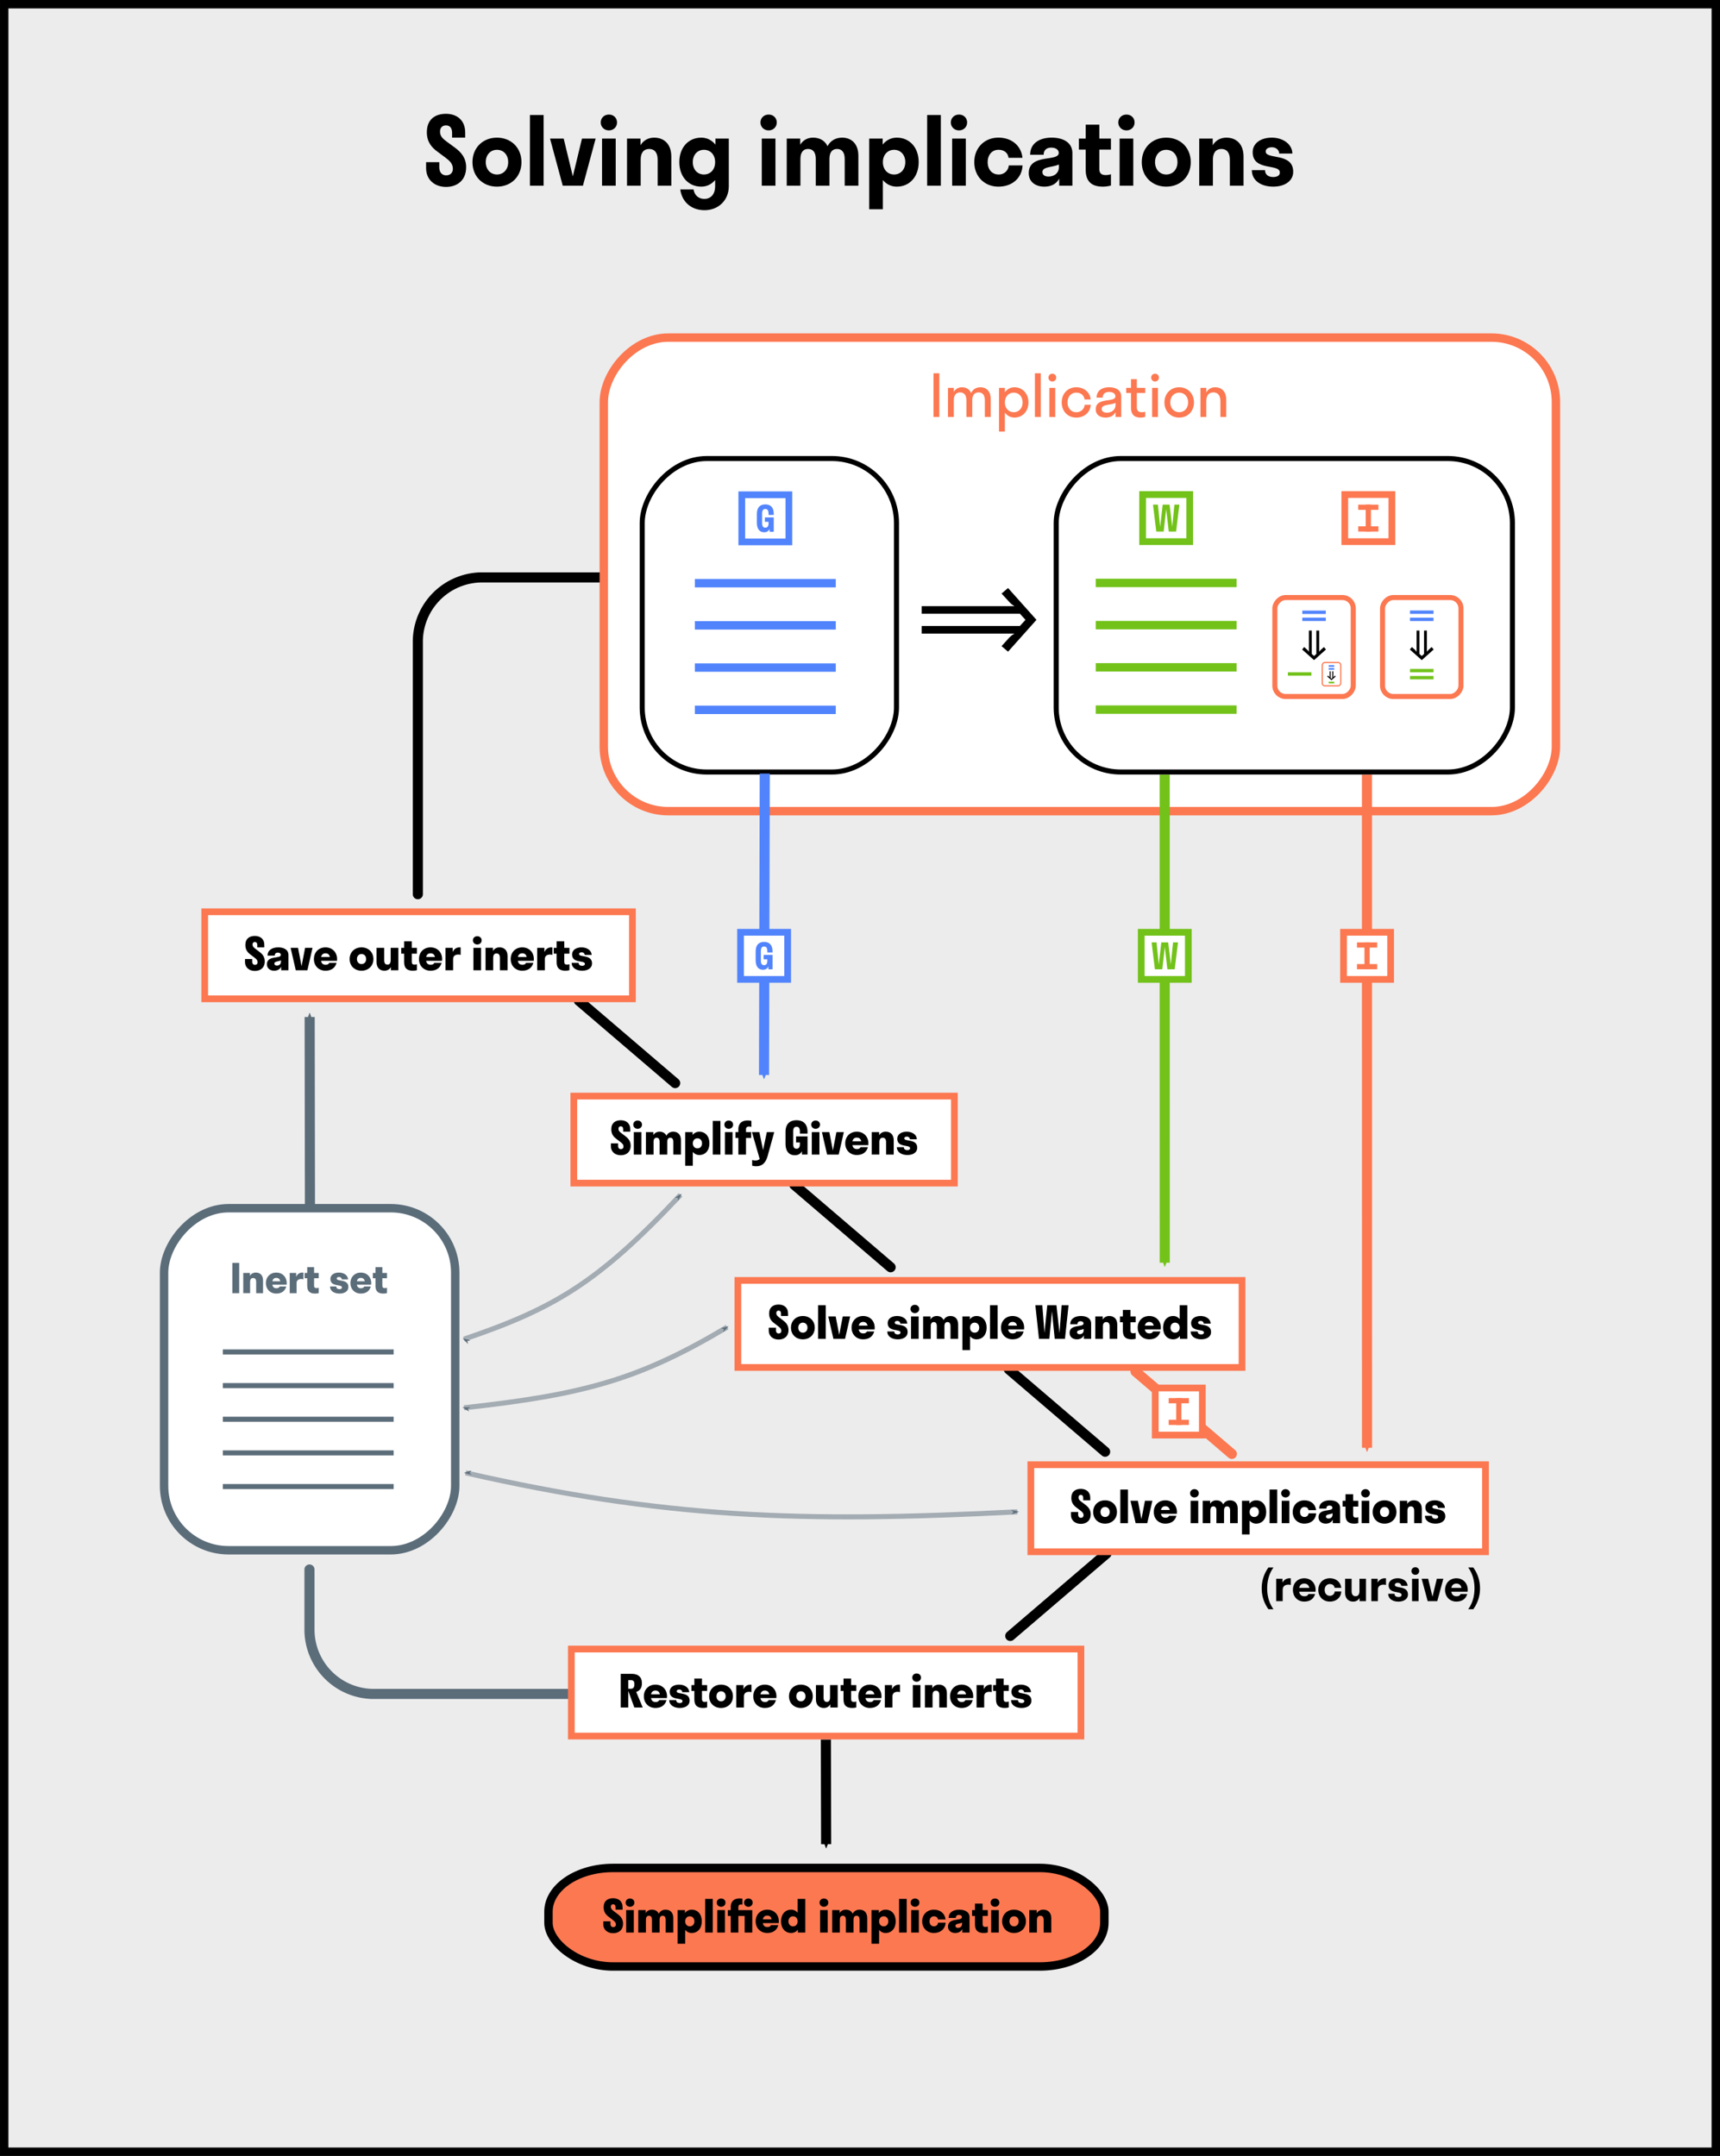
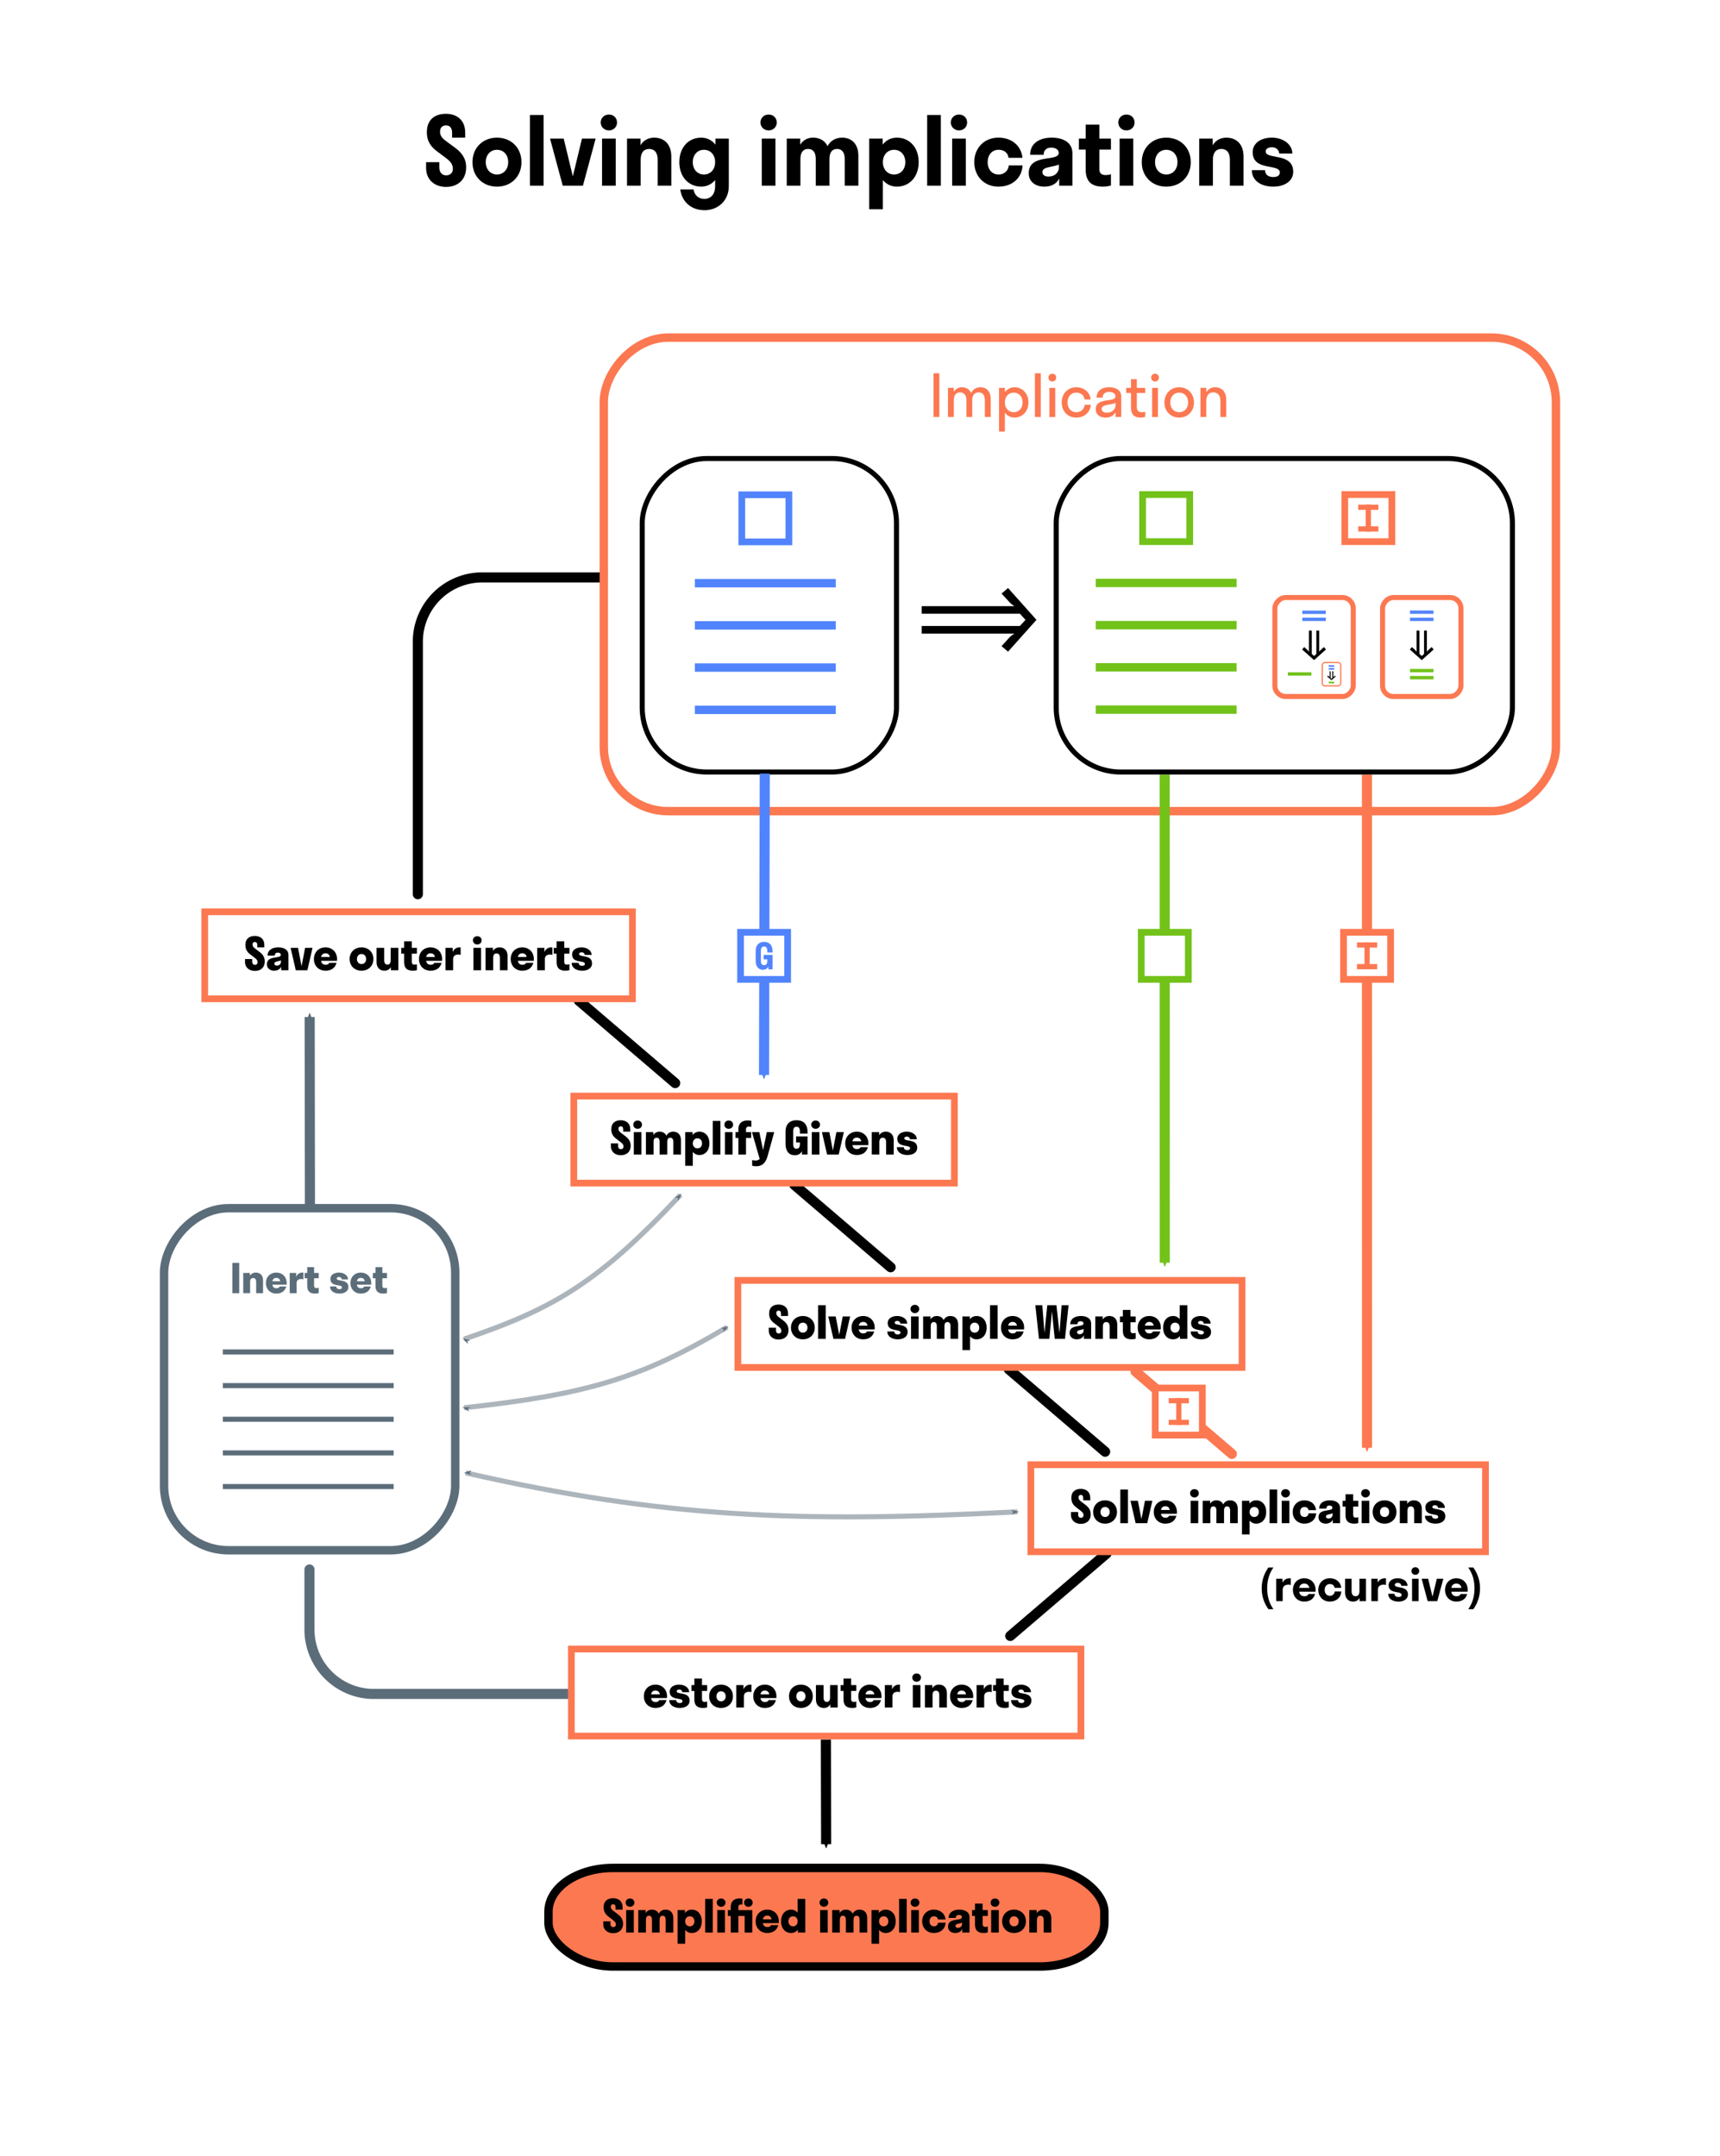
<svg xmlns="http://www.w3.org/2000/svg" xmlns:xlink="http://www.w3.org/1999/xlink" width="1022.075" height="1281.233" viewBox="0 0 270.424 338.993">
  <style>.B{fill:none}.C{overflow:visible}.D{fill-opacity:1}.E{fill-rule:evenodd}.F{stroke:#fc7851}.G{stroke-opacity:1}.H{fill:#fff}.I{stroke:#000}.J{stroke:#5c6d7a}.K{stroke-width:.625}.L{stroke-linejoin:round}.M{stroke-width:1.058}.N{fill:#000}.O{stroke:#5184fc}.P{stroke-width:.794}.Q{text-anchor:middle}.R{fill:#5c6d7a}.S{stroke-width:1.323}.T{font-weight:600}.U{font-family:Stratos}.V{word-spacing:0px}.W{fill:#fc7851}.X{stroke:#72c21a}.Y{stroke-width:1.588}.Z{stroke-width:1pt}.a{stroke-linecap:round}.b{font-size:18.587px}.c{fill:#5184fc}.d{fill:#72c21a}.e{stroke-width:.529}.f{stroke-width:.187}.g{stroke-width:.265}</style>
  <defs>
    <marker id="A" refX="0" refY="0" orient="auto" class="C">
      <path transform="matrix(-.3 0 0 -.3 .69 0)" d="M8.719 4.034L-2.207.016 8.719-4.002c-1.745 2.372-1.735 5.617 0 8.035z" class="D E F G K L W" />
    </marker>
    <marker orient="auto" refY="0" refX="0" id="B" class="C">
      <path d="M8.719 4.034L-2.207.016 8.719-4.002c-1.745 2.372-1.735 5.617 0 8.035z" transform="matrix(-.3 0 0 -.3 .69 0)" class="D E F G K L W" />
    </marker>
    <marker orient="auto" refY="0" refX="0" id="C" class="C">
      <path d="M8.719 4.034L-2.207.016 8.719-4.002c-1.745 2.372-1.735 5.617 0 8.035z" transform="matrix(-.3 0 0 -.3 .69 0)" class="D E G I K L N" />
    </marker>
    <marker id="D" refX="0" refY="0" orient="auto" class="C">
      <path transform="matrix(-.3 0 0 -.3 .69 0)" d="M8.719 4.034L-2.207.016 8.719-4.002c-1.745 2.372-1.735 5.617 0 8.035z" class="D E G J K L R" />
    </marker>
    <marker id="E" refX="0" refY="0" orient="auto" class="C">
      <path transform="matrix(-.3 0 0 -.3 .69 0)" d="M8.719 4.034L-2.207.016 8.719-4.002c-1.745 2.372-1.735 5.617 0 8.035z" class="D E G K L O c" />
    </marker>
    <marker orient="auto" refY="0" refX="0" id="F" class="C">
      <path d="M8.719 4.034L-2.207.016 8.719-4.002c-1.745 2.372-1.735 5.617 0 8.035z" transform="matrix(-.3 0 0 -.3 .69 0)" class="D E G K L X d" />
    </marker>
    <marker orient="auto" refY="0" refX="0" id="G" class="C">
      <path d="M0 0l5-5-17.5 5L5 5z" transform="matrix(.4 0 0 .4 4 0)" class="D E G J R Z" />
    </marker>
    <marker orient="auto" refY="0" refX="0" id="H" class="C">
      <path d="M0 0l5-5-17.5 5L5 5z" transform="matrix(-.4 0 0 -.4 -4 0)" class="D E G J R Z" />
    </marker>
    <marker orient="auto" refY="0" refX="0" id="I" class="C">
      <path d="M0 0l5-5-17.5 5L5 5z" transform="matrix(.4 0 0 .4 4 0)" class="D E G J R Z" />
    </marker>
    <marker orient="auto" refY="0" refX="0" id="J" class="C">
      <path d="M0 0l5-5-17.5 5L5 5z" transform="matrix(-.4 0 0 -.4 -4 0)" class="D E G J R Z" />
    </marker>
    <marker id="K" refX="0" refY="0" orient="auto" class="C">
      <path transform="matrix(.4 0 0 .4 4 0)" d="M0 0l5-5-17.5 5L5 5z" class="D E G J R Z" />
    </marker>
    <marker id="L" refX="0" refY="0" orient="auto" class="C">
      <path transform="matrix(-.4 0 0 -.4 -4 0)" d="M0 0l5-5-17.5 5L5 5z" class="D E G J R Z" />
    </marker>
    <marker id="M" refX="0" refY="0" orient="auto" class="C">
      <path transform="matrix(-.3 0 0 -.3 .69 0)" d="M8.719 4.034L-2.207.016 8.719-4.002c-1.745 2.372-1.735 5.617 0 8.035z" class="D E G I K L N" />
    </marker>
    <marker orient="auto" refY="0" refX="0" id="N" class="C">
      <path d="M8.719 4.034L-2.207.016 8.719-4.002c-1.745 2.372-1.735 5.617 0 8.035z" transform="matrix(-.3 0 0 -.3 .69 0)" class="D E G I K L N" />
    </marker>
    <marker id="O" refX="0" refY="0" orient="auto" class="C">
      <path transform="matrix(-.3 0 0 -.3 .69 0)" d="M8.719 4.034L-2.207.016 8.719-4.002c-1.745 2.372-1.735 5.617 0 8.035z" class="D E G I K L N" />
    </marker>
    <marker id="P" refX="0" refY="0" orient="auto" class="C">
      <path transform="matrix(-.3 0 0 -.3 .69 0)" d="M8.719 4.034L-2.207.016 8.719-4.002c-1.745 2.372-1.735 5.617 0 8.035z" class="D E G J K L R" />
    </marker>
    <marker id="Q" refX="0" refY="0" orient="auto" class="C">
      <path transform="matrix(-.3 0 0 -.3 .69 0)" d="M8.719 4.034L-2.207.016 8.719-4.002c-1.745 2.372-1.735 5.617 0 8.035z" class="D E G I K L N" />
    </marker>
    <marker orient="auto" refY="0" refX="0" id="R" class="C">
      <path d="M8.719 4.034L-2.207.016 8.719-4.002c-1.745 2.372-1.735 5.617 0 8.035z" transform="matrix(-.3 0 0 -.3 .69 0)" class="D E G I K L N" />
    </marker>
    <path id="S" d="M78.135 29.348c2.208 0 3.852-1.571 3.852-3.852s-1.645-3.852-3.852-3.852-3.852 1.571-3.852 3.852 1.645 3.852 3.852 3.852zm0-1.911c-1.008 0-1.763-.785-1.763-1.941 0-1.171.756-1.941 1.763-1.941 1.022 0 1.763.77 1.763 1.941 0 1.156-.741 1.941-1.763 1.941z" />
    <path id="T" d="M95.737 20.503c.741 0 1.274-.548 1.274-1.245 0-.711-.533-1.245-1.274-1.245s-1.289.533-1.289 1.245c0 .696.548 1.245 1.289 1.245zm1.067 8.697v-7.408h-2.148V29.2z" />
    <path id="U" d="M45.077 201.747c0-.972-.679-1.651-1.638-1.651-.953 0-1.638.679-1.638 1.651s.686 1.651 1.638 1.651c.813 0 1.365-.381 1.568-1.111h-1.035c-.083.19-.26.273-.508.273-.368 0-.584-.184-.648-.559h2.248l.013-.254zm-1.638-.813c.33 0 .552.165.622.527h-1.238c.07-.349.286-.527.616-.527z" />
    <path id="V" d="M49.382 202.153v-1.168h.73v-.825h-.73v-.921h-1.08v.921h-.413v.825h.413v1.219c0 .927.527 1.194 1.245 1.194.21 0 .438-.032.565-.076v-.838c-.108.038-.241.057-.349.057-.26 0-.381-.121-.381-.387z" />
    <path id="W" d="M38.579 148.581c0 .72.31 1.136.769 1.489l.564.43c.367.282.586.445.586.804 0 .254-.162.409-.423.409-.254 0-.423-.198-.423-.508v-.409h-1.129v.459c0 .91.698 1.411 1.552 1.411.861 0 1.552-.494 1.552-1.503 0-.684-.339-1.115-.79-1.46l-.586-.445c-.346-.261-.543-.416-.543-.762 0-.247.148-.381.36-.381.233 0 .381.148.381.48v.367h1.108v-.388c0-.952-.656-1.411-1.489-1.411-.818 0-1.489.402-1.489 1.418z" />
    <path id="X" d="M52.993 150.797c0-1.079-.755-1.834-1.82-1.834-1.058 0-1.82.755-1.82 1.834s.762 1.834 1.82 1.834c.903 0 1.517-.423 1.743-1.235h-1.15c-.092.212-.289.303-.564.303-.409 0-.649-.205-.72-.621h2.498l.014-.282zm-1.82-.903c.367 0 .614.183.691.586h-1.376c.078-.388.318-.586.684-.586z" />
    <path id="Y" d="M56.839 152.631c1.072 0 1.87-.741 1.87-1.834s-.797-1.834-1.87-1.834-1.87.741-1.87 1.834.797 1.834 1.87 1.834zm0-1.044c-.416 0-.72-.317-.72-.79s.303-.79.72-.79c.423 0 .727.317.727.79s-.303.79-.727.79z" />
    <path id="Z" d="M64.741 151.248v-1.298h.811v-.917h-.811v-1.023h-1.199v1.023h-.459v.917h.459v1.355c0 1.03.586 1.326 1.383 1.326.233 0 .487-.035.628-.085v-.931c-.12.042-.268.064-.388.064-.289 0-.423-.134-.423-.43z" />
    <path id="a" d="M75.035 148.511c.402 0 .691-.289.691-.656s-.289-.649-.691-.649c-.395 0-.684.282-.684.649s.289.656.684.656zm.6 4.05v-3.528h-1.199v3.528z" />
    <path id="b" d="M85.66 150.797c0-.452.296-.706.818-.706.141 0 .268.021.367.056v-1.171c-.042-.014-.113-.014-.176-.014-.487 0-.868.261-1.08.734v-.663h-1.129v3.528h1.199z" />
    <path id="c" d="M120.923 206.543c0 .72.31 1.136.769 1.489l.564.43c.367.282.586.445.586.804 0 .254-.162.409-.423.409-.254 0-.423-.198-.423-.508v-.409h-1.129v.459c0 .91.698 1.411 1.552 1.411.861 0 1.552-.494 1.552-1.503 0-.684-.339-1.115-.79-1.461l-.586-.445c-.346-.261-.543-.416-.543-.762 0-.247.148-.381.36-.381.233 0 .381.148.381.48v.367h1.108v-.388c0-.952-.656-1.411-1.489-1.411-.818 0-1.489.402-1.489 1.418z" />
    <path id="d" d="M133.665 206.995h-1.164l-.557 2.886-.557-2.886h-1.164l.811 3.528h1.827z" />
    <path id="e" d="M161.019 208.759c0-1.079-.755-1.834-1.82-1.834-1.058 0-1.82.755-1.82 1.834s.762 1.834 1.82 1.834c.903 0 1.517-.423 1.743-1.235h-1.15c-.092.212-.289.303-.564.303-.409 0-.649-.205-.72-.621h2.498l.014-.282zm-1.82-.903c.367 0 .614.183.691.586h-1.376c.078-.388.317-.586.684-.586z" />
    <path id="f" d="M170.41 210.523h1.143v-2.392c0-.875-.769-1.207-1.609-1.207-.847 0-1.672.36-1.672 1.298h1.129c0-.303.162-.473.487-.473.275 0 .466.127.466.36 0 .67-2.187.014-2.187 1.475 0 .691.564 1.009 1.122 1.009.494 0 .903-.183 1.122-.628zm-1.072-1.051c0-.374.635-.303 1.037-.515v.212c0 .409-.282.621-.649.621-.212 0-.388-.106-.388-.317z" />
    <path id="g" d="M173.402 208.561c0-.459.191-.684.529-.684.346 0 .529.226.529.684v1.961h1.199v-2.251c0-.903-.536-1.348-1.256-1.348-.452 0-.825.205-1.037.572v-.501h-1.164v3.528h1.199z" />
    <path id="h" d="M177.741 209.21v-1.298h.811v-.917h-.811v-1.023h-1.199v1.023h-.459v.917h.459v1.355c0 1.03.586 1.326 1.383 1.326.233 0 .487-.035.628-.085v-.931c-.12.042-.268.063-.388.063-.289 0-.423-.134-.423-.43z" />
    <path id="i" d="M190.406 209.45c0-1.468-2.039-.91-2.039-1.475 0-.176.162-.275.409-.275.275 0 .473.176.473.416h1.094c0-.67-.677-1.192-1.587-1.192-.84 0-1.489.409-1.489 1.108 0 1.468 2.018.861 2.018 1.489 0 .198-.162.303-.437.303-.31 0-.55-.155-.55-.466h-1.094c0 .783.72 1.235 1.658 1.235.889 0 1.545-.416 1.545-1.143z" />
    <path id="j" d="M185.039 237.74c0-1.08-.755-1.834-1.82-1.834-1.058 0-1.82.755-1.82 1.834s.762 1.834 1.82 1.834c.903 0 1.517-.423 1.743-1.235h-1.15c-.092.212-.289.303-.564.303-.409 0-.649-.205-.72-.621h2.498l.014-.282zm-1.82-.903c.367 0 .614.183.691.586h-1.376c.078-.388.317-.586.684-.586z" />
    <path id="k" d="M190.296 237.507c0-.437.169-.649.48-.649.303 0 .473.212.473.649v1.997h1.199v-1.997c0-.437.169-.649.48-.649.303 0 .473.212.473.649v1.997h1.199v-2.286c0-.875-.508-1.312-1.207-1.312-.48 0-.882.233-1.072.642-.198-.43-.593-.642-1.079-.642-.423 0-.783.19-.981.543v-.473h-1.164v3.528h1.199z" />
    <path id="l" d="M221.283 237.542c0-.459.19-.684.529-.684.346 0 .529.226.529.684v1.961h1.199v-2.251c0-.903-.536-1.348-1.256-1.348-.452 0-.826.205-1.037.572v-.501h-1.164v3.528h1.199z" />
    <path id="m" d="M227.238 238.431c0-1.468-2.039-.91-2.039-1.475 0-.176.162-.275.409-.275.275 0 .473.176.473.416h1.094c0-.67-.677-1.192-1.588-1.192-.84 0-1.489.409-1.489 1.108 0 1.468 2.018.861 2.018 1.489 0 .198-.162.303-.437.303-.31 0-.55-.155-.55-.466h-1.094c0 .783.72 1.235 1.658 1.235.889 0 1.545-.416 1.545-1.143z" />
    <path id="n" d="M104.87 266.721c0-1.08-.755-1.834-1.82-1.834-1.058 0-1.82.755-1.82 1.834s.762 1.834 1.82 1.834c.903 0 1.517-.423 1.743-1.235h-1.15c-.092.212-.289.303-.564.303-.409 0-.649-.205-.72-.621h2.498l.014-.282zm-1.82-.903c.367 0 .614.183.691.586h-1.376c.078-.388.318-.586.684-.586z" />
    <path id="o" d="M165.449 59.985a.59.59 0 0 0 .606-.614.58.58 0 0 0-.606-.605c-.349 0-.606.257-.606.605s.257.614.606.614zm.459 5.584v-4.584h-.918v4.584z" />
-     <path id="p" d="M185.427 79.347h-.779l-.35 3.483-.412-3.483h-1.084l-.401 3.5-.35-3.5h-.773l.514 4.233h1.163l.395-3.533.406 3.533h1.151z" />
    <path id="q" d="M201.667 249.975c0-.522.332-.811.91-.811.141 0 .268.021.367.056v-1.044c-.042-.014-.113-.014-.176-.014-.501 0-.903.247-1.136.684v-.614h-.988v3.528h1.023z" />
    <path id="r" d="M206.846 249.997c0-1.079-.748-1.834-1.785-1.834s-1.785.755-1.785 1.834.748 1.834 1.785 1.834c.868 0 1.482-.409 1.7-1.185h-1.037c-.099.233-.31.346-.635.346-.466 0-.748-.247-.833-.713h2.575l.014-.282zm-1.785-.995c.43 0 .713.233.797.677h-1.595c.085-.445.367-.677.797-.677z" />
    <path id="s" d="M108.751 303.938c.945 0 1.588-.72 1.588-1.834s-.642-1.834-1.588-1.834c-.437 0-.804.191-1.058.522v-.452h-1.164v5.292h1.199v-2.173c.254.303.607.48 1.023.48zm-.296-1.044c-.423 0-.727-.317-.727-.79s.303-.79.727-.79.72.317.72.79-.296.79-.72.79z" />
  </defs>
-   <path d="M.662.662h269.101v337.67H.662z" fill="#ececec" paint-order="stroke fill markers" class="I S" />
  <path d="M67.111 20.799c0 1.482.711 2.356 1.689 3.067l1.215.904c.711.533 1.185.978 1.185 1.778 0 .637-.415 1.022-1.067 1.022-.637 0-1.067-.474-1.067-1.259v-.815h-2.074v.919c0 1.911 1.408 2.978 3.141 2.978s3.156-1.037 3.156-3.097c0-1.437-.756-2.326-1.704-3.037l-1.274-.933c-.682-.504-1.126-.889-1.126-1.63 0-.637.385-.978.933-.978.593 0 .963.37.963 1.185v.741h2.06v-.785c0-2-1.348-2.963-3.023-2.963-1.659 0-3.008.83-3.008 2.904z" />
  <use xlink:href="#S" />
  <path d="M85.469 29.2V18.087h-2.148V29.2zm8.179-7.408H91.5l-1.437 5.941-1.437-5.941h-2.148l2 7.408h3.171z" />
  <use xlink:href="#T" />
  <path d="M100.73 25.111c0-1.111.489-1.689 1.334-1.689s1.334.578 1.334 1.689V29.2h2.148v-4.578c0-1.985-1.156-2.978-2.697-2.978-.919 0-1.704.43-2.148 1.2v-1.052h-2.119V29.2h2.148zm13.854 4.163v-7.482h-2.104v.948c-.548-.696-1.319-1.096-2.223-1.096-2.015 0-3.452 1.541-3.452 3.852 0 2.297 1.437 3.852 3.452 3.852.874 0 1.63-.385 2.178-1.037v.993c0 1.171-.622 1.971-1.704 1.971-.904 0-1.556-.593-1.689-1.482h-2.089c.267 1.971 1.748 3.26 3.823 3.26 2.119 0 3.808-1.511 3.808-3.778zm-3.912-1.837c-1.008 0-1.748-.77-1.748-1.941s.741-1.941 1.748-1.941c1.022 0 1.763.77 1.763 1.941s-.741 1.941-1.763 1.941z" />
  <use xlink:href="#T" x="25.114" />
  <path d="M125.845 24.992c0-1.037.445-1.571 1.2-1.571.77 0 1.215.533 1.215 1.571V29.2h2.148v-4.208c0-1.037.43-1.571 1.2-1.571.756 0 1.2.533 1.2 1.571V29.2h2.148v-4.697c0-1.911-1.096-2.86-2.563-2.86-1.008 0-1.852.489-2.282 1.348-.43-.904-1.259-1.348-2.282-1.348-.859 0-1.585.4-2.015 1.111v-.963h-2.119V29.2h2.148zm15.157 4.356c2 0 3.437-1.556 3.437-3.852 0-2.311-1.437-3.852-3.437-3.852-.904 0-1.674.4-2.223 1.082v-.933h-2.119v11.113h2.148v-4.593c.548.652 1.304 1.037 2.193 1.037zm-.43-1.911c-1.008 0-1.763-.77-1.763-1.941s.756-1.941 1.763-1.941 1.763.77 1.763 1.941-.756 1.941-1.763 1.941zm7.349 1.763V18.087h-2.148V29.2z" />
  <use xlink:href="#T" x="55.044" />
  <path d="M158.56 24.814h2.193c-.193-1.897-1.689-3.171-3.778-3.171-2.178 0-3.793 1.585-3.793 3.852s1.615 3.852 3.793 3.852c2.148 0 3.689-1.334 3.793-3.334h-2.163a1.55 1.55 0 0 1-1.615 1.422c-1.008 0-1.704-.77-1.704-1.941s.711-1.941 1.704-1.941c.8 0 1.467.415 1.571 1.259zm7.971 4.386h2.074v-5.097c0-1.778-1.556-2.46-3.26-2.46-1.719 0-3.378.756-3.378 2.697h2.119c0-.726.459-1.126 1.2-1.126.667 0 1.171.311 1.171.83 0 1.452-4.712.044-4.712 3.186 0 1.467 1.2 2.119 2.43 2.119 1.022 0 1.882-.37 2.356-1.274zm-2.637-2.148c0-.859 1.571-.726 2.593-1.185v.385c0 .993-.77 1.511-1.659 1.511-.519 0-.933-.237-.933-.711zm8.949-.504v-3.023h1.822v-1.734h-1.822v-2.193h-2.148v2.193h-1.067v1.734h1.067v3.141c0 2.074 1.156 2.682 2.726 2.682.445 0 .948-.089 1.245-.178v-1.778c-.252.089-.563.133-.815.133-.696 0-1.008-.296-1.008-.978z" />
  <use xlink:href="#T" x="81.373" />
  <use xlink:href="#S" x="105.228" />
  <path d="M190.697 25.111c0-1.111.489-1.689 1.334-1.689s1.333.578 1.333 1.689V29.2h2.148v-4.578c0-1.985-1.156-2.978-2.697-2.978-.919 0-1.704.43-2.148 1.2v-1.052h-2.119V29.2h2.148zm12.624 1.896c0-3.067-4.326-1.867-4.326-3.186 0-.415.4-.667.978-.667.652 0 1.141.43 1.141.993h2.074c0-1.408-1.393-2.504-3.23-2.504-1.704 0-3.008.859-3.008 2.282 0 3.052 4.267 1.748 4.267 3.2 0 .474-.4.711-1.052.711-.726 0-1.274-.356-1.274-1.082h-2.074c0 1.645 1.452 2.593 3.363 2.593 1.793 0 3.141-.874 3.141-2.341z" />
  <rect y="245.857" x="-16.32" height="53.783" width="45.778" rx="10.141" transform="matrix(-1 0 0 1 55.253 -55.881)" paint-order="fill markers stroke" class="H J S" />
  <g paint-order="stroke fill markers" class="Q R">
    <path d="M37.609 203.334v-4.762h-1.08v4.762zm1.714-1.765c0-.413.171-.616.476-.616.311 0 .476.203.476.616v1.765h1.079v-2.026c0-.813-.483-1.213-1.13-1.213-.406 0-.743.184-.933.514v-.451h-1.048v3.175h1.079z" />
    <use xlink:href="#U" />
    <path d="M46.632 201.747c0-.406.267-.635.737-.635a1 1 0 0 1 .33.051v-1.054c-.038-.013-.102-.013-.159-.013-.438 0-.781.235-.972.66v-.597h-1.016v3.175h1.08z" />
    <use xlink:href="#V" />
    <path d="M54.773 202.369c0-1.321-1.835-.819-1.835-1.327 0-.159.146-.248.368-.248.248 0 .425.159.425.375h.984c0-.603-.61-1.073-1.429-1.073-.756 0-1.34.368-1.34.997 0 1.321 1.816.775 1.816 1.34 0 .178-.146.273-.394.273-.279 0-.495-.14-.495-.419h-.984c0 .705.648 1.111 1.492 1.111.8 0 1.391-.375 1.391-1.029z" />
    <use xlink:href="#U" x="13.29" />
    <use xlink:href="#V" x="10.731" />
  </g>
  <g class="B J P">
    <path d="M35.032 212.576h26.861m-26.861 5.292h26.861m-26.861 5.292h26.861m-26.861 5.291h26.861m-26.861 5.292h26.861" />
    <path d="M72.956 210.562c14.225-4.835 21.122-8.924 34.037-22.68" opacity=".5" marker-start="url(#G)" marker-end="url(#H)" />
    <path d="M72.958 221.356c19.102-2.085 27.688-4.54 41.368-12.683" opacity=".5" marker-start="url(#I)" marker-end="url(#J)" />
    <path d="M73.21 231.587c31.149 7.086 52.44 7.884 86.739 6.128" opacity=".5" marker-start="url(#K)" marker-end="url(#L)" />
  </g>
  <path d="M91.008 157.345l15.145 12.958" marker-end="url(#M)" class="B I Y a" />
  <path d="M99.433 143.368H32.188v13.682h67.245z" paint-order="fill markers stroke" class="F H M" />
  <g paint-order="fill markers stroke">
    <use xlink:href="#W" />
    <path d="M44.209 152.561h1.143v-2.392c0-.875-.769-1.207-1.609-1.207-.847 0-1.672.36-1.672 1.298H43.2c0-.303.162-.473.487-.473.275 0 .466.127.466.36 0 .67-2.187.014-2.187 1.475 0 .691.564 1.009 1.122 1.009.494 0 .903-.183 1.122-.628zm-1.072-1.051c0-.374.635-.303 1.037-.515v.212c0 .409-.282.621-.649.621-.212 0-.388-.106-.388-.317zm5.997-2.477H47.97l-.557 2.886-.557-2.886h-1.164l.811 3.528h1.827z" />
    <use xlink:href="#X" />
    <use xlink:href="#Y" />
    <path d="M61.46 152.561h1.164v-3.528h-1.199v1.954c0 .459-.176.691-.508.691s-.515-.233-.515-.691v-1.954h-1.199v2.251c0 .896.529 1.348 1.242 1.348.445 0 .811-.205 1.016-.571z" />
    <use xlink:href="#Z" />
    <use xlink:href="#X" x="16.517" />
    <path d="M71.239 150.797c0-.452.296-.706.818-.706.141 0 .268.021.367.056v-1.171c-.042-.014-.113-.014-.176-.014-.487 0-.868.261-1.08.734v-.663H70.04v3.528h1.199z" />
    <use xlink:href="#a" />
    <path d="M77.54 150.599c0-.459.191-.684.529-.684.346 0 .529.226.529.684v1.961h1.199v-2.251c0-.903-.536-1.348-1.256-1.348-.452 0-.825.205-1.037.571v-.501H76.34v3.528h1.199z" />
    <use xlink:href="#X" x="30.939" />
    <use xlink:href="#b" />
    <use xlink:href="#Z" x="23.975" />
    <path d="M93.083 151.488c0-1.468-2.039-.91-2.039-1.475 0-.176.162-.275.409-.275.275 0 .473.176.473.416h1.094c0-.67-.677-1.192-1.588-1.192-.84 0-1.489.409-1.489 1.108 0 1.468 2.018.861 2.018 1.489 0 .198-.162.303-.437.303-.31 0-.55-.155-.55-.466H89.88c0 .783.72 1.235 1.658 1.235.889 0 1.545-.416 1.545-1.143z" />
  </g>
  <g class="B I Y a">
    <path d="M124.881 186.301l15.145 12.958" marker-end="url(#N)" />
    <path d="M158.608 215.308l15.145 12.958" marker-end="url(#O)" />
    <path d="M173.982 244.273l-15.145 12.958" marker-end="url(#C)" />
  </g>
  <path d="M48.731 189.579l-.043-29.67" marker-end="url(#P)" class="B J Y" />
  <g class="F">
    <path d="M178.531 215.651l15.145 12.958" stroke-width="1.587" marker-end="url(#B)" class="B a" />
    <path d="M181.633 218.244h7.404v7.404h-7.404z" paint-order="fill markers stroke" class="H M" />
  </g>
  <g class="Q W">
    <path d="M185.743 224.062v-4.233h-.818v4.233z" />
    <path d="M183.746 220.651h3.175v-.818h-3.175zm0 3.408h3.175v-.818h-3.175z" />
  </g>
  <path d="M195.276 201.33h-79.264v13.682h79.264z" paint-order="fill markers stroke" class="F H M" />
  <g paint-order="fill markers stroke">
    <use xlink:href="#c" />
    <path d="M126.228 210.593c1.072 0 1.87-.741 1.87-1.834s-.797-1.834-1.87-1.834-1.87.741-1.87 1.834.797 1.834 1.87 1.834zm0-1.044c-.416 0-.72-.317-.72-.79s.303-.79.72-.79c.423 0 .727.318.727.79s-.303.79-.727.79zm3.599.974v-5.292h-1.199v5.292z" />
    <use xlink:href="#d" />
    <use xlink:href="#X" x="84.531" y="57.962" />
    <path d="M142.703 209.45c0-1.468-2.039-.91-2.039-1.475 0-.176.162-.275.409-.275.275 0 .473.176.473.416h1.094c0-.67-.677-1.192-1.588-1.192-.84 0-1.489.409-1.489 1.108 0 1.468 2.018.861 2.018 1.489 0 .198-.162.303-.437.303-.31 0-.55-.155-.55-.466H139.5c0 .783.72 1.235 1.658 1.235.889 0 1.545-.416 1.545-1.143z" />
    <use xlink:href="#a" x="68.797" y="57.962" />
    <path d="M146.337 208.526c0-.437.169-.649.48-.649.303 0 .473.212.473.649v1.997h1.199v-1.997c0-.437.169-.649.48-.649.303 0 .473.212.473.649v1.997h1.199v-2.286c0-.875-.508-1.312-1.207-1.312-.48 0-.882.233-1.072.642-.198-.43-.593-.642-1.08-.642-.423 0-.783.19-.981.543v-.473h-1.164v3.528h1.199zm7.196 2.067c.945 0 1.588-.72 1.588-1.834s-.642-1.834-1.588-1.834c-.437 0-.804.19-1.058.522v-.452h-1.164v5.292h1.199v-2.173c.254.303.607.48 1.023.48zm-.296-1.044c-.423 0-.727-.317-.727-.79s.303-.79.727-.79.72.318.72.79-.296.79-.72.79zm3.612.974v-5.292h-1.199v5.292z" />
    <use xlink:href="#e" />
    <path d="M168.004 205.231h-1.094l-.332 4.382-.48-4.382h-1.439l-.445 4.353-.339-4.353h-1.094l.571 5.292h1.63l.409-4.346.437 4.346h1.609z" />
    <use xlink:href="#f" />
    <use xlink:href="#g" />
    <use xlink:href="#h" />
    <use xlink:href="#e" x="21.491" />
    <path d="M185.509 210.523h1.164v-5.292h-1.199v2.173c-.254-.303-.607-.48-1.023-.48-.938 0-1.588.72-1.588 1.834s.649 1.834 1.588 1.834c.437 0 .804-.19 1.058-.522zm-.755-2.554c.416 0 .72.318.72.79s-.303.79-.72.79c-.423 0-.727-.317-.727-.79s.303-.79.727-.79z" />
    <use xlink:href="#i" />
  </g>
  <path d="M233.551 230.311h-71.478v13.682h71.478z" paint-order="fill markers stroke" class="F H M" />
  <g paint-order="fill markers stroke">
    <use xlink:href="#c" x="47.514" y="28.981" />
    <use xlink:href="#Y" x="116.904" y="86.943" />
    <path d="M177.342 239.504v-5.292h-1.199v5.292z" />
    <use xlink:href="#d" x="47.515" y="28.981" />
    <use xlink:href="#j" />
    <use xlink:href="#a" x="112.756" y="86.943" />
    <use xlink:href="#k" />
    <path d="M197.492 239.574c.945 0 1.587-.72 1.587-1.834s-.642-1.834-1.587-1.834c-.437 0-.804.19-1.058.522v-.452h-1.164v5.292h1.199v-2.173c.254.303.607.48 1.023.48zm-.296-1.044c-.423 0-.727-.317-.727-.79s.303-.79.727-.79.72.317.72.79-.296.79-.72.79zm3.612.974v-5.292h-1.199v5.292z" />
    <use xlink:href="#a" x="127.079" y="86.943" />
    <path d="M205.726 237.451h1.192c-.092-.924-.804-1.545-1.834-1.545-1.058 0-1.841.755-1.841 1.834s.783 1.834 1.841 1.834 1.792-.656 1.841-1.623h-1.185c-.049.388-.317.572-.649.572-.423 0-.691-.296-.691-.783 0-.473.282-.79.691-.79.317 0 .586.162.635.501z" />
    <use xlink:href="#f" x="39.133" y="28.981" />
    <use xlink:href="#h" x="35.005" y="28.981" />
    <use xlink:href="#a" x="139.652" y="86.943" />
    <use xlink:href="#Y" x="160.846" y="86.943" />
    <use xlink:href="#l" />
    <use xlink:href="#m" />
  </g>
  <path d="M89.484 266.352H58.798a10.12 10.12 0 0 1-10.141-10.141v-9.428" marker-end="url(#D)" paint-order="fill markers stroke" class="B J Y a" />
  <path d="M169.945 259.292H89.831v13.682h80.114z" paint-order="fill markers stroke" class="F H M" />
  <g paint-order="fill markers stroke">
-     <path d="M97.596 268.485h1.185v-2.604l.953 2.604h1.319l-1.023-2.448c.536-.19.889-.607.889-1.27v-.198c0-.896-.649-1.376-1.559-1.376h-1.764zm1.602-4.304c.332 0 .536.155.536.586v.106c0 .473-.205.663-.536.663h-.416v-1.355z" />
    <use xlink:href="#n" />
    <use xlink:href="#m" x="-118.812" y="28.981" />
    <use xlink:href="#h" x="-67.374" y="57.962" />
    <use xlink:href="#Y" x="56.526" y="115.924" />
    <use xlink:href="#b" x="31.304" y="115.924" />
    <use xlink:href="#j" x="-62.967" y="28.981" />
    <use xlink:href="#Y" x="69.078" y="115.924" />
    <path d="M130.539 268.485h1.164v-3.528h-1.199v1.954c0 .459-.176.691-.508.691s-.515-.233-.515-.691v-1.954h-1.199v2.251c0 .896.529 1.348 1.242 1.348.445 0 .811-.205 1.016-.572z" />
    <use xlink:href="#h" x="-43.922" y="57.962" />
    <use xlink:href="#j" x="-46.45" y="28.981" />
    <path d="M140.318 266.721c0-.452.296-.706.818-.706.141 0 .268.021.367.056v-1.171c-.042-.014-.113-.014-.176-.014-.487 0-.868.261-1.079.734v-.663h-1.129v3.528h1.199z" />
    <use xlink:href="#a" x="69.078" y="115.924" />
    <use xlink:href="#l" x="-74.665" y="28.981" />
    <use xlink:href="#j" x="-32.028" y="28.981" />
    <use xlink:href="#b" x="69.079" y="115.924" />
    <use xlink:href="#h" x="-19.947" y="57.962" />
    <use xlink:href="#i" x="-28.244" y="57.962" />
  </g>
  <g class="B I Y">
    <path d="M129.845 273.53l.043 16.441" marker-end="url(#Q)" />
    <path d="M94.349 90.79H75.834a10.12 10.12 0 0 0-10.141 10.141V140.6" marker-end="url(#R)" paint-order="fill markers stroke" class="a" />
  </g>
  <rect y="108.963" x="-189.376" height="74.463" width="149.698" rx="10.141" transform="matrix(-1 0 0 1 55.253 -55.881)" paint-order="fill markers stroke" class="F H S" />
  <g paint-order="stroke fill markers" class="Q W">
    <path d="M147.684 65.568v-6.876h-.918v6.876zm2.276-2.631c0-.825.376-1.238.991-1.238s.991.413.991 1.238v2.631h.918v-2.631c0-.825.376-1.238 1-1.238.615 0 .982.413.982 1.238v2.631h.918v-2.815c0-1.256-.688-1.861-1.615-1.861-.661 0-1.193.312-1.459.908-.266-.614-.798-.908-1.45-.908-.551 0-1.009.257-1.275.733v-.642h-.918v4.584h.918zm9.534 2.723c1.257 0 2.202-.981 2.202-2.384s-.945-2.384-2.202-2.384c-.615 0-1.147.293-1.505.779v-.688h-.918v6.876h.918v-2.98c.358.486.89.779 1.505.779zm-.11-.843c-.798 0-1.395-.614-1.395-1.54s.596-1.54 1.395-1.54 1.395.614 1.395 1.54-.596 1.54-1.395 1.54zm4.248.751v-6.876h-.918v6.876z" />
    <use xlink:href="#o" />
    <path d="M170.524 62.809h.954c-.11-1.146-1.055-1.916-2.267-1.916-1.312 0-2.285.981-2.285 2.384s.973 2.384 2.285 2.384c1.248 0 2.211-.807 2.285-2.017h-.954c-.092.761-.661 1.174-1.331 1.174-.78 0-1.367-.614-1.367-1.54s.587-1.54 1.367-1.54c.661 0 1.22.376 1.312 1.073zm4.863 2.759h.899v-3.209c0-1.064-.918-1.467-1.909-1.467-1.009 0-1.964.449-1.964 1.632h.954c0-.596.413-.898 1.009-.898.56 0 .991.248.991.697 0 1.045-3.092.055-3.092 2.035 0 .908.743 1.302 1.56 1.302.661 0 1.248-.257 1.551-.862zm-2.175-1.265c0-.77 1.395-.578 2.175-.954v.33c0 .798-.661 1.21-1.367 1.21-.468 0-.807-.193-.807-.587zm5.524-.303v-2.21h1.321v-.807h-1.321v-1.357h-.918v1.357h-.752v.807h.752v2.265c0 1.247.642 1.604 1.523 1.604a2.5 2.5 0 0 0 .716-.11v-.816a1.64 1.64 0 0 1-.541.082c-.532 0-.78-.248-.78-.816z" />
    <use xlink:href="#o" x="16.15" />
    <path d="M185.398 65.66c1.331 0 2.322-.981 2.322-2.384s-.991-2.384-2.322-2.384-2.322.981-2.322 2.384.991 2.384 2.322 2.384zm0-.843c-.798 0-1.404-.614-1.404-1.54s.606-1.54 1.404-1.54 1.404.614 1.404 1.54-.606 1.54-1.404 1.54zm4.258-1.752c0-.908.422-1.366 1.11-1.366s1.11.458 1.11 1.366v2.503h.918v-2.686c0-1.348-.743-1.99-1.743-1.99-.606 0-1.11.284-1.395.816v-.724h-.918v4.584h.918z" />
  </g>
  <path d="M162.958 97.463l-4.47 5.004-1.019-.871 1.027-1.134a4.4 4.4 0 0 1 .452-.452c.148-.131.334-.26.559-.386h-14.601v-1.2h15.448l.879-.961-.879-.961h-15.448V95.31h14.601c-.219-.126-.403-.255-.551-.386-.142-.131-.296-.29-.46-.477l-1.027-1.117 1.019-.871z" />
  <path d="M109.251 91.697h22.154m-22.154 6.635h22.154m-22.154 6.635h22.154" class="B O S" />
  <path d="M116.626 77.799h7.404v7.404h-7.404z" paint-order="fill markers stroke" class="H M O" />
-   <path d="M120.258 81.36v.689h.576v.226c0 .508-.198.694-.508.694-.316 0-.508-.181-.508-.734v-1.468c0-.553.198-.734.508-.734.316 0 .508.181.508.734v.203h.818v-.192c0-.982-.502-1.468-1.326-1.468S119 79.796 119 80.778v1.439c0 .982.44 1.473 1.157 1.473.378 0 .672-.169.841-.514v.44h.655V81.36z" class="Q c" />
  <path d="M109.251 111.614h22.154" class="B O S" />
  <path d="M211.432 77.762h7.404v7.404h-7.404z" paint-order="fill markers stroke" class="F H M" />
  <g class="Q W">
    <path d="M215.542 83.58v-4.233h-.818v4.233z" />
    <path d="M213.545 80.169h3.175v-.818h-3.175zm0 3.408h3.175v-.818h-3.175z" />
  </g>
  <rect rx="1.692" width="12.326" height="15.557" x="-157.51" y="149.838" transform="matrix(-1 0 0 1 55.253 -55.881)" paint-order="fill markers stroke" class="F H P" />
  <path d="M204.752 96.273h3.698m-3.698 1.108h3.698" class="B O e" />
  <path d="M206.6 103.798l-1.875-1.675.326-.382.425.385c.066.058.122.114.169.169s.098.125.145.209v-3.354h.449v3.671l.36.329.36-.329v-3.671h.446v3.354a1.24 1.24 0 0 1 .145-.206 2.43 2.43 0 0 1 .179-.172l.419-.385.326.382z" />
  <g class="B X">
    <path d="M202.488 105.977h3.698" class="e" />
    <path d="M172.273 91.66h22.154m-22.154 6.636h22.154m-22.154 6.635h22.154m-22.154 6.649h22.154" class="S" />
  </g>
  <path d="M179.648 77.762h7.404v7.404h-7.404z" paint-order="fill markers stroke" class="H M X" />
  <use xlink:href="#p" class="Q d" />
  <rect y="149.838" x="-174.444" height="15.557" width="12.326" rx="1.692" transform="matrix(-1 0 0 1 55.253 -55.881)" paint-order="fill markers stroke" class="F H P" />
  <g class="B e">
    <path d="M221.685 96.258h3.698" class="O" />
    <path d="M221.685 105.447h3.698m-3.698 1.108h3.698" class="X" />
    <path d="M221.685 97.386h3.698" class="O" />
  </g>
  <path d="M223.534 103.798l-1.875-1.675.326-.382.425.385c.066.058.122.114.169.169s.097.125.145.209v-3.354h.449v3.671l.36.329.36-.329v-3.671h.446v3.354a1.24 1.24 0 0 1 .145-.206 2.43 2.43 0 0 1 .179-.172l.419-.385.326.382z" />
  <rect y="160.055" x="-155.539" height="3.666" width="2.905" rx=".399" transform="matrix(-1 0 0 1 55.253 -55.881)" paint-order="fill markers stroke" class="F H f" />
  <path d="M208.904 104.72h.871m-.871.456h.871" class="B O g" />
  <path d="M209.34 106.961l-.668-.596.116-.136.151.137a.59.59 0 0 1 .06.06c.017.02.035.045.051.075v-.946h.16v1.059l.128.117.128-.117v-1.059h.159v.946a.45.45 0 0 1 .051-.073.85.85 0 0 1 .064-.061l.149-.137.116.136z" />
  <g class="B">
    <path d="M208.904 107.321h.871" class="X g" />
    <rect rx="10.141" width="71.728" height="49.29" x="-182.533" y="127.98" transform="matrix(-1 0 0 1 55.253 -55.881)" paint-order="fill markers stroke" class="I P" />
    <rect y="127.98" x="-85.696" height="49.29" width="39.978" rx="10.141" transform="matrix(-1 0 0 1 55.253 -55.881)" paint-order="fill markers stroke" class="I P" />
    <g class="Y">
      <path d="M183.115 121.813l.01 76.73" marker-end="url(#F)" class="X" />
      <path d="M120.238 121.634l-.117 47.394" marker-end="url(#E)" class="O" />
    </g>
  </g>
  <path d="M116.433 146.591h7.404v7.404h-7.404z" paint-order="fill markers stroke" class="H M O" />
  <path d="M120.066 150.152v.689h.576v.226c0 .508-.198.694-.508.694-.316 0-.508-.181-.508-.734v-1.468c0-.553.198-.734.508-.734.316 0 .508.181.508.734v.203h.818v-.192c0-.982-.502-1.468-1.326-1.468s-1.326.485-1.326 1.468v1.439c0 .982.44 1.473 1.157 1.473.378 0 .672-.169.841-.514v.44h.655v-2.258z" class="Q c" />
  <path d="M179.43 146.591h7.404v7.404h-7.404z" paint-order="fill markers stroke" class="H M X" />
  <use xlink:href="#p" x="-0.217" y="68.829" class="Q d" />
  <g class="F">
    <path d="M214.92 121.813l.01 105.834" marker-end="url(#A)" class="B Y" />
    <path d="M211.235 146.591h7.404v7.404h-7.404z" paint-order="fill markers stroke" class="H M" />
  </g>
  <g class="Q W">
    <path d="M215.345 152.409v-4.233h-.818v4.233z" />
    <path d="M213.348 148.998h3.175v-.818h-3.175zm0 3.407h3.175v-.818h-3.175z" />
  </g>
  <path d="M198.372 249.75a5.49 5.49 0 0 0 1.058 3.281h.79c-.67-.924-.988-2.046-.988-3.281s.317-2.357.988-3.281h-.79a5.49 5.49 0 0 0-1.058 3.281z" />
  <use xlink:href="#q" />
  <use xlink:href="#r" />
  <path d="M209.83 249.672h1.044c-.092-.903-.804-1.51-1.799-1.51-1.037 0-1.806.755-1.806 1.834s.769 1.834 1.806 1.834c1.023 0 1.757-.635 1.806-1.587h-1.03c-.064.452-.388.677-.769.677-.48 0-.811-.367-.811-.924s.339-.924.811-.924c.381 0 .699.198.748.6zm3.93 2.088h1.002v-3.528h-1.023v1.947c0 .529-.226.804-.614.804s-.621-.275-.621-.804v-1.947h-1.023v2.18c0 .945.543 1.418 1.27 1.418a1.12 1.12 0 0 0 1.009-.572z" />
  <use xlink:href="#q" x="14.965" />
  <path d="M221.359 250.716c0-1.461-2.06-.889-2.06-1.517 0-.198.19-.317.466-.317.31 0 .543.205.543.473h.988c0-.67-.663-1.192-1.538-1.192-.811 0-1.432.409-1.432 1.087 0 1.453 2.032.833 2.032 1.524 0 .226-.19.339-.501.339-.346 0-.607-.169-.607-.515h-.988c0 .783.691 1.235 1.602 1.235.854 0 1.496-.416 1.496-1.115zm1.164-3.097c.353 0 .607-.261.607-.593a.58.58 0 0 0-.607-.593c-.353 0-.614.254-.614.593 0 .332.261.593.614.593zm.508 4.142v-3.528h-1.023v3.528zm3.895-3.528h-1.023l-.684 2.829-.684-2.829h-1.023l.952 3.528h1.51z" />
  <use xlink:href="#r" x="23.918" />
  <path d="M232.69 249.75a5.49 5.49 0 0 0-1.058-3.281h-.797c.67.924.988 2.046.988 3.281s-.317 2.357-.988 3.281h.797a5.49 5.49 0 0 0 1.058-3.281z" />
  <rect rx="10.141" width="87.399" height="15.494" x="86.233" y="293.711" ry="6.877" paint-order="fill markers stroke" class="I S W" />
  <g paint-order="stroke fill markers" class="Q">
    <path d="M94.908 299.888c0 .72.31 1.136.769 1.489l.564.43c.367.282.586.444.586.804 0 .254-.162.409-.423.409-.254 0-.423-.198-.423-.508v-.409h-1.129v.459c0 .91.699 1.411 1.552 1.411.861 0 1.552-.494 1.552-1.503 0-.684-.339-1.115-.79-1.461l-.586-.445c-.346-.261-.543-.416-.543-.762 0-.247.148-.381.36-.381.233 0 .381.148.381.48v.367h1.108v-.388c0-.952-.656-1.411-1.489-1.411-.818 0-1.489.402-1.489 1.418zm4.142-.07c.402 0 .691-.289.691-.656s-.289-.649-.691-.649c-.395 0-.684.282-.684.649s.289.656.684.656zm.6 4.05v-3.528h-1.2v3.528zm1.904-1.997c0-.437.169-.649.48-.649.303 0 .473.212.473.649v1.997h1.199v-1.997c0-.437.169-.649.48-.649.303 0 .473.212.473.649v1.997h1.199v-2.286c0-.875-.508-1.312-1.207-1.312-.48 0-.882.233-1.072.642-.198-.43-.593-.642-1.08-.642-.423 0-.783.191-.981.543v-.473h-1.164v3.528h1.199z" />
    <use xlink:href="#s" />
    <path d="M112.067 303.868v-5.292h-1.199v5.292z" />
    <use xlink:href="#a" x="38.338" y="151.307" />
    <path d="M116.089 299.91c0-.303.127-.452.353-.452.099 0 .198 0 .282.028v-.938c-.106-.035-.282-.042-.445-.042-.797 0-1.39.402-1.39 1.369v.466h-.459v.917h.459v2.611h1.199v-2.611h.988v2.611h1.199v-3.528h-2.187zm1.573-.092a.65.65 0 0 0 .67-.656c0-.367-.282-.649-.67-.649s-.67.282-.67.649a.65.65 0 0 0 .67.656z" />
    <use xlink:href="#n" x="17.576" y="35.383" />
    <path d="M125.445 303.868h1.164v-5.292h-1.199v2.173c-.254-.303-.607-.48-1.023-.48-.938 0-1.588.72-1.588 1.834s.649 1.834 1.588 1.834c.437 0 .804-.19 1.058-.522zm-.755-2.554c.416 0 .72.317.72.79s-.303.79-.72.79c-.423 0-.727-.317-.727-.79s.303-.79.727-.79z" />
    <use xlink:href="#a" x="54.502" y="151.307" />
    <path d="M132.041 301.871c0-.437.169-.649.48-.649.303 0 .473.212.473.649v1.997h1.199v-1.997c0-.437.169-.649.48-.649.303 0 .473.212.473.649v1.997h1.199v-2.286c0-.875-.508-1.312-1.207-1.312-.48 0-.882.233-1.072.642-.198-.43-.593-.642-1.079-.642-.423 0-.783.191-.981.543v-.473h-1.164v3.528h1.199z" />
    <use xlink:href="#s" x="30.487" />
    <path d="M142.554 303.868v-5.292h-1.199v5.292z" />
    <use xlink:href="#a" x="68.825" y="151.307" />
    <path d="M147.472 301.815h1.192c-.092-.924-.804-1.545-1.834-1.545-1.058 0-1.842.755-1.842 1.834s.783 1.834 1.842 1.834 1.792-.656 1.842-1.623h-1.185c-.049.388-.318.572-.649.572-.423 0-.691-.296-.691-.783 0-.473.282-.79.691-.79.317 0 .586.162.635.501z" />
    <use xlink:href="#f" x="-19.121" y="93.345" />
    <use xlink:href="#h" x="-23.249" y="93.345" />
    <use xlink:href="#a" x="81.398" y="151.307" />
    <use xlink:href="#Y" x="102.592" y="151.307" />
    <use xlink:href="#g" x="-10.373" y="93.345" />
  </g>
  <path d="M150.054 172.349H90.217v13.682h59.837z" paint-order="fill markers stroke" class="F H M" />
  <g paint-order="fill markers stroke">
    <use xlink:href="#W" x="57.529" y="28.981" />
    <path d="M100.249 177.492c.402 0 .691-.289.691-.656s-.289-.649-.691-.649c-.395 0-.684.282-.684.649s.289.656.684.656zm.6 4.05v-3.528H99.65v3.528z" />
    <use xlink:href="#k" x="-87.542" y="-57.962" />
    <path d="M109.951 181.612c.945 0 1.588-.72 1.588-1.834s-.642-1.834-1.588-1.834c-.437 0-.804.19-1.058.522v-.452h-1.164v5.292h1.199v-2.173c.254.303.607.48 1.023.48zm-.296-1.044c-.423 0-.727-.317-.727-.79s.303-.79.727-.79.72.317.72.79-.296.79-.72.79zm3.612.974v-5.292h-1.199v5.292z" />
    <use xlink:href="#a" x="39.537" y="28.981" />
    <path d="M117.288 177.584c0-.303.162-.452.459-.452.127 0 .275.021.388.056v-.938c-.134-.042-.367-.071-.586-.071-.833 0-1.46.402-1.46 1.369v.466h-.459v.917h.459v2.611h1.199v-2.611h.811v-.917h-.811zm3.479 3.894l.96-3.464h-1.164l-.593 2.829-.579-2.829h-1.164l1.214 4.226c-.176.155-.402.233-.663.233a2.12 2.12 0 0 1-.522-.071v.889c.169.049.402.085.649.085 1.065 0 1.573-.691 1.863-1.898zm4.395-2.794v.952h.6v.247c0 .543-.205.741-.529.741-.332 0-.529-.198-.529-.776v-1.905c0-.586.205-.776.529-.776.332 0 .529.19.529.776v.296h1.199v-.261c0-1.228-.656-1.834-1.729-1.834s-1.729.607-1.729 1.834v1.834c0 1.228.564 1.834 1.468 1.834.501 0 .889-.212 1.115-.635v.529h.875v-2.857z" />
    <use xlink:href="#a" x="53.197" y="28.981" />
    <use xlink:href="#d" x="-0.996" y="-28.981" />
    <use xlink:href="#e" x="-24.49" y="-28.981" />
    <path d="M138.257 179.58c0-.459.191-.684.529-.684.346 0 .529.226.529.684v1.961h1.199v-2.251c0-.903-.536-1.348-1.256-1.348-.452 0-.826.205-1.037.571v-.501h-1.164v3.528h1.199z" />
    <use xlink:href="#m" x="-83.026" y="-57.962" />
  </g>
</svg>